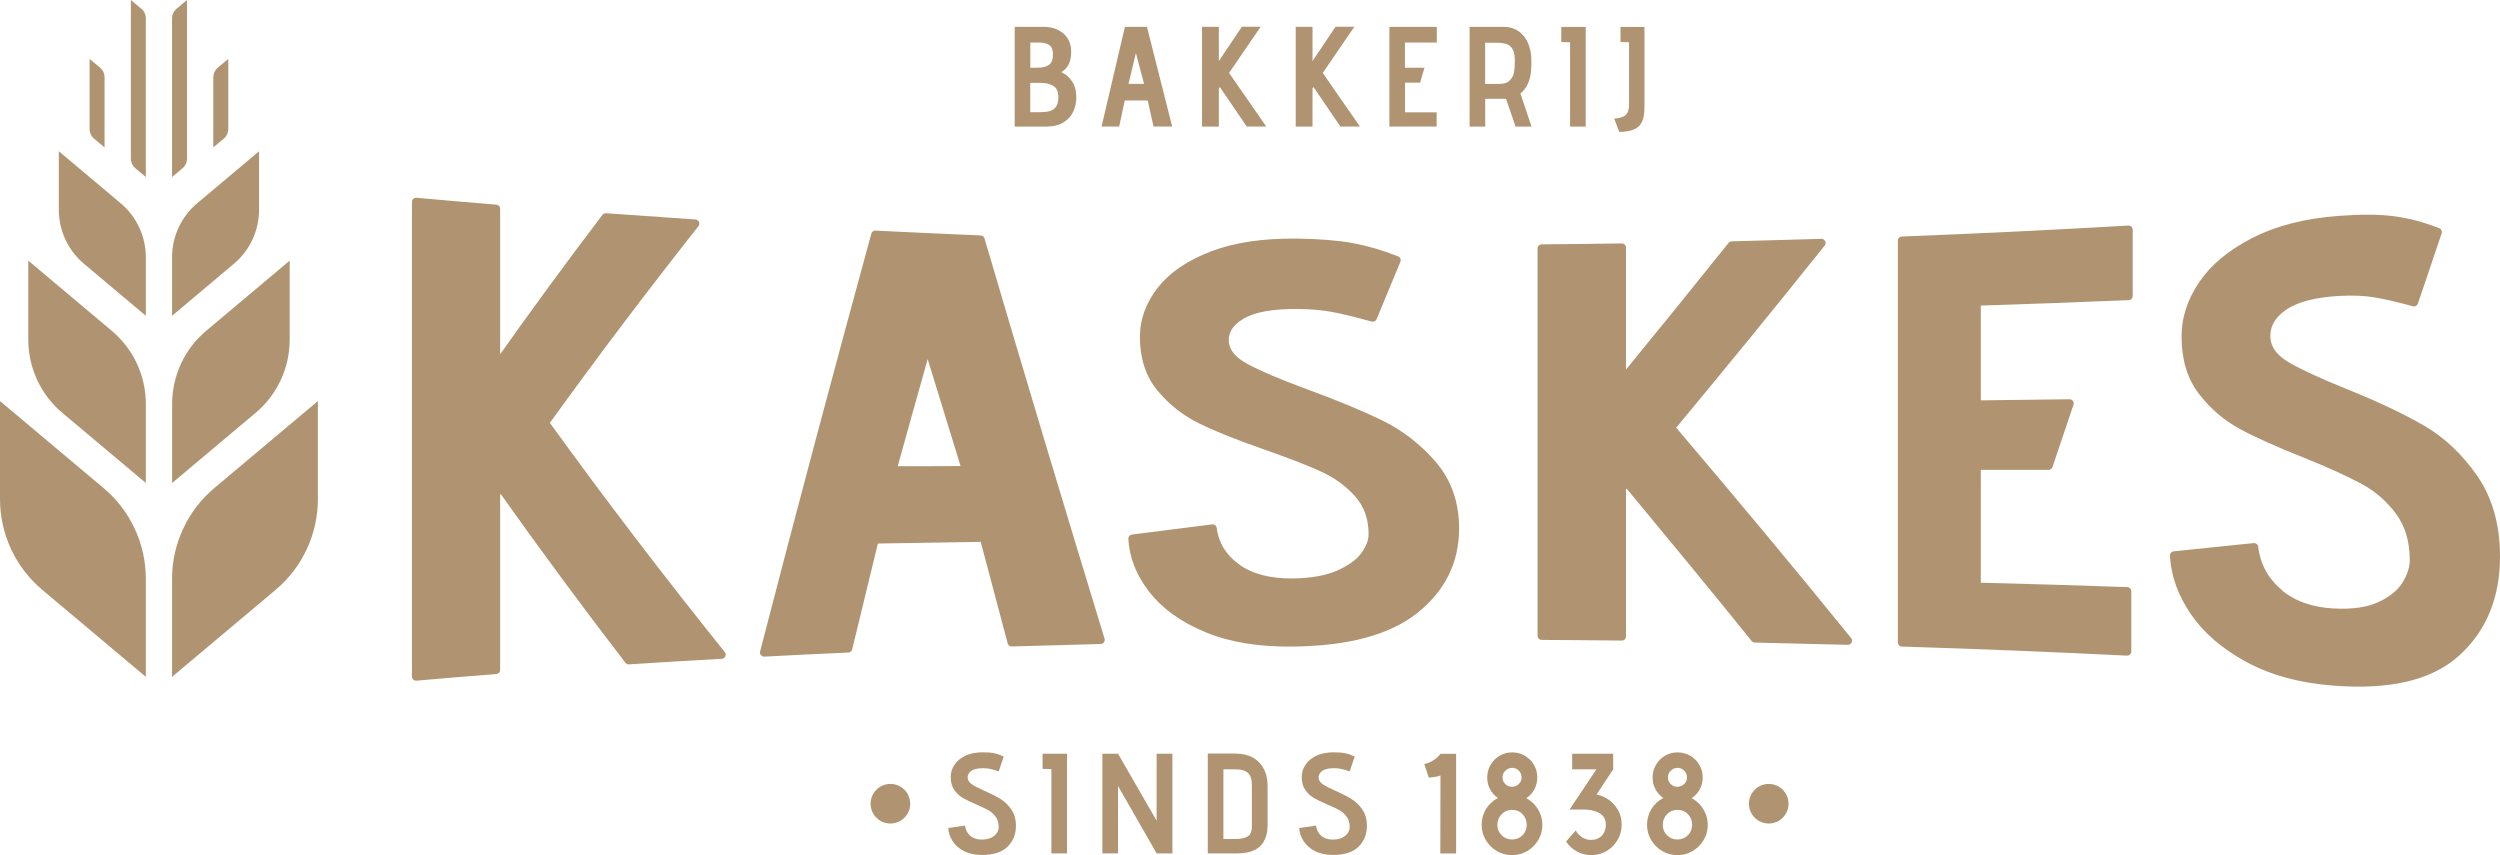
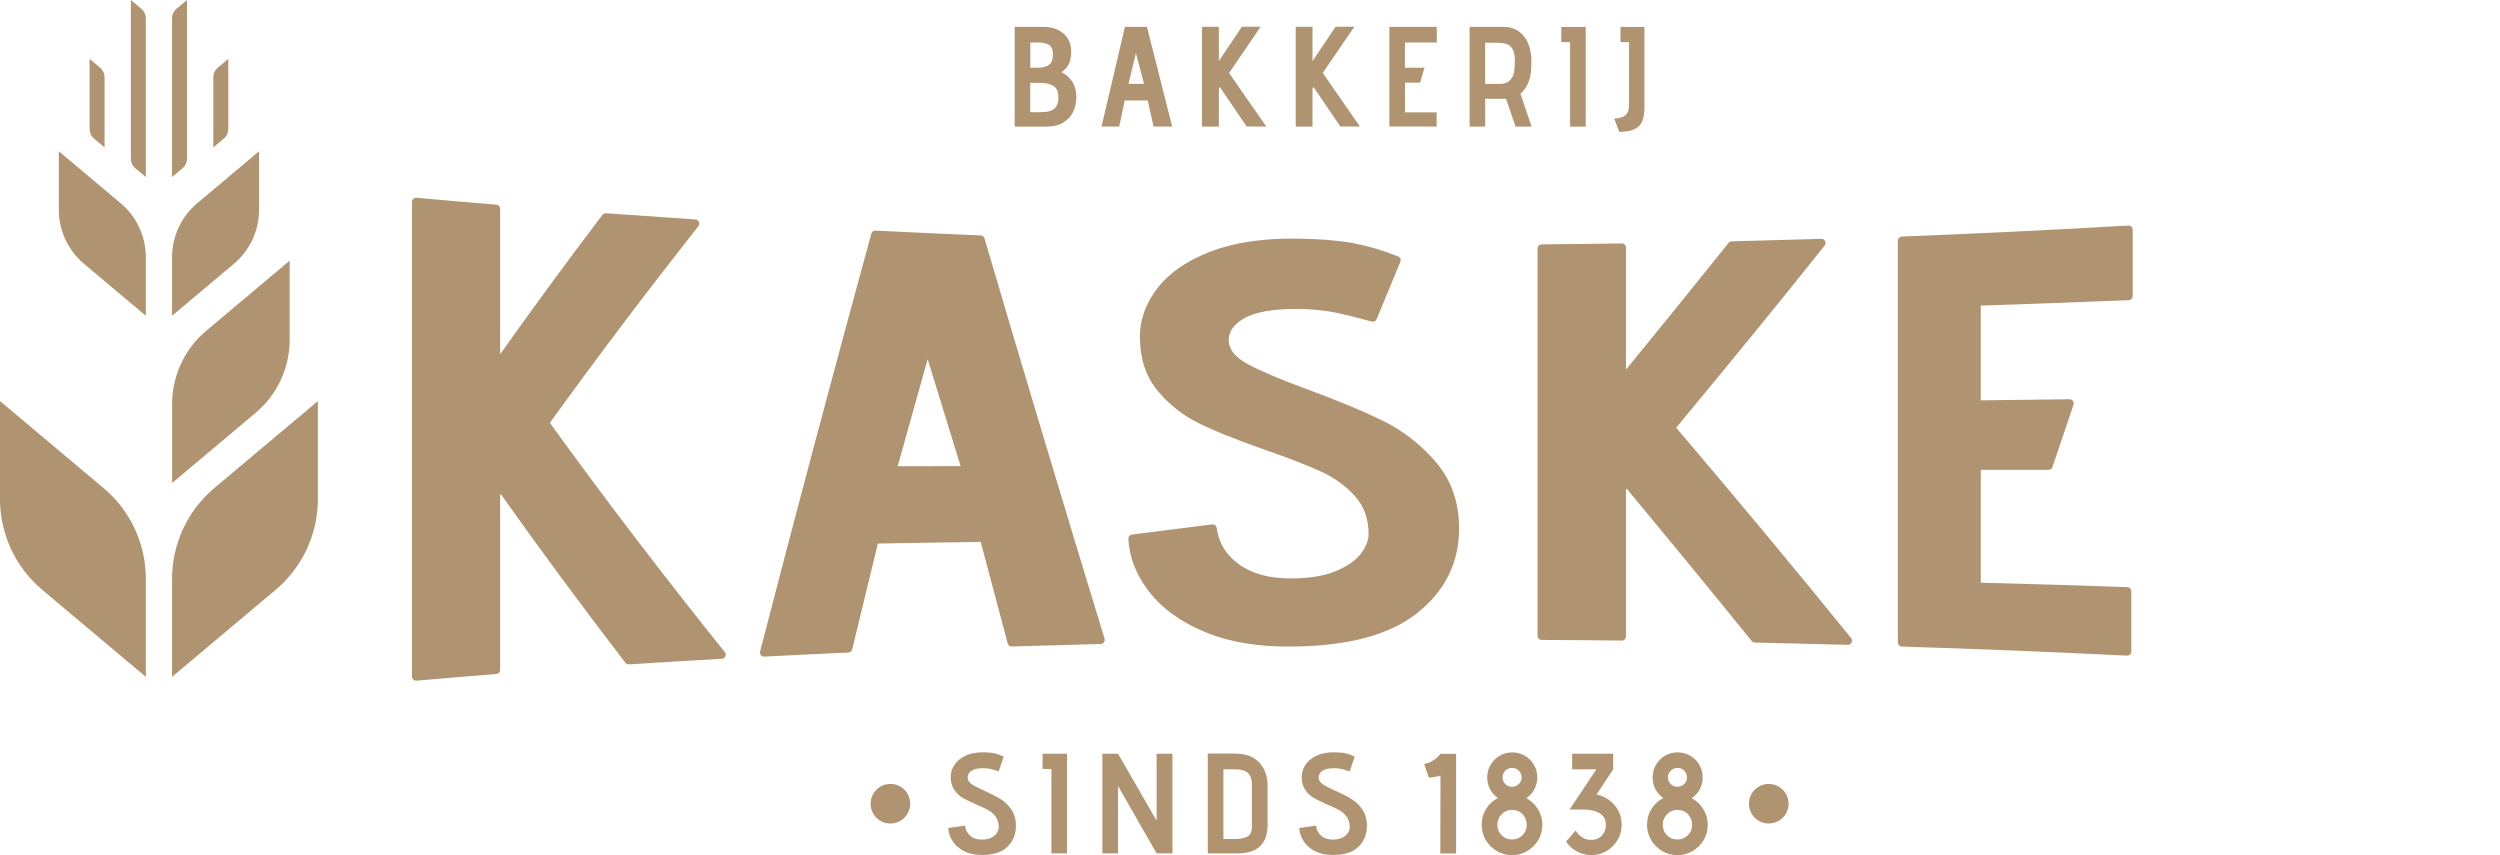
<svg xmlns="http://www.w3.org/2000/svg" id="Layer_1" viewBox="0 0 300.51 102.79">
  <defs>
    <style>.cls-1,.cls-2{fill:#b09471;}.cls-2{stroke:#b09471;stroke-linejoin:round;}</style>
  </defs>
  <g>
    <g>
      <path class="cls-1" d="M121.97,3.23h3.49c.95,0,1.74,.26,2.36,.79,.63,.53,.94,1.27,.94,2.24,0,.46-.07,.89-.22,1.3-.15,.41-.45,.77-.91,1.08l-.02,.03v.02c.5,.23,.92,.59,1.26,1.1,.34,.5,.51,1.14,.51,1.92,0,.59-.12,1.16-.36,1.69-.24,.53-.63,.97-1.18,1.31-.55,.34-1.26,.51-2.12,.51h-3.75V3.23h0Zm4.14,4.55c.31-.24,.46-.65,.46-1.23,0-.54-.14-.91-.43-1.12s-.72-.32-1.3-.32h-.99v3.03h.82c.65,0,1.13-.12,1.44-.36Zm.06,5.57c.33-.09,.58-.26,.77-.52,.19-.26,.28-.65,.28-1.16,0-.65-.2-1.1-.6-1.34-.4-.25-.92-.37-1.58-.37h-1.2v3.53h1.04c.53,0,.95-.04,1.28-.13h.01Z" />
      <path class="cls-1" d="M137.96,12.08h-2.76l-.67,3.13h-2.12l2.81-11.98h2.65l3.03,11.98h-2.24l-.7-3.13Zm-2.31-2h1.87l-.98-3.7-.89,3.7Z" />
      <path class="cls-1" d="M146.63,10.46l-.12,.17v4.59h-2.02V3.22h2.02V7.34l2.77-4.13h2.26l-3.8,5.56,4.47,6.44h-2.35l-3.24-4.76h.01Z" />
      <path class="cls-1" d="M157.89,10.46l-.12,.17v4.59h-2.02V3.22h2.02V7.34l2.77-4.13h2.26l-3.8,5.56,4.47,6.44h-2.35l-3.24-4.76h.01Z" />
      <path class="cls-1" d="M166.99,3.23h5.72v1.88h-3.83v3.03h2.35l-.53,1.8h-1.81v3.56h3.8v1.71h-5.68V3.23h-.02Z" />
      <path class="cls-1" d="M181.03,11.88h-2.5v3.34h-1.88V3.23h4.06c.75,0,1.38,.19,1.88,.56s.88,.86,1.12,1.48c.25,.62,.37,1.3,.37,2.04,0,.56-.02,1.04-.07,1.46-.05,.41-.16,.84-.35,1.28-.19,.45-.49,.84-.9,1.2l1.34,3.97h-1.92l-1.15-3.34h0Zm.47-2.23c.27-.29,.43-.62,.5-1,.06-.38,.09-.82,.09-1.34,0-.61-.09-1.06-.26-1.38-.17-.31-.41-.53-.72-.63s-.71-.16-1.2-.16h-1.39v4.95h1.73c.56,0,.97-.15,1.24-.44h0Z" />
      <path class="cls-1" d="M188.73,5.08l-1.06-.03v-1.81h2.94V15.22h-1.88V5.08Z" />
      <path class="cls-1" d="M195.28,13.92c.36-.22,.54-.67,.54-1.37V5.08l-1.03-.03v-1.81h2.88V12.84c0,.73-.09,1.31-.27,1.74-.18,.43-.49,.74-.93,.95s-1.05,.31-1.82,.33l-.62-1.61c.48,0,.9-.11,1.26-.33h0Z" />
    </g>
    <g>
      <circle class="cls-1" cx="212.61" cy="96.61" r="2.38" />
      <g>
        <g>
          <path class="cls-1" d="M116.62,100.46c.35,.31,.82,.46,1.39,.46,.48,0,.87-.08,1.17-.24,.3-.16,.52-.35,.66-.58,.14-.23,.21-.45,.21-.67,0-.5-.12-.92-.37-1.26-.25-.34-.55-.61-.91-.8-.36-.2-.85-.43-1.46-.69-.67-.29-1.21-.55-1.6-.78s-.73-.55-1.01-.96c-.28-.41-.42-.92-.42-1.55,0-.5,.14-.98,.43-1.43s.72-.82,1.3-1.1c.58-.29,1.3-.43,2.14-.43,.56,0,1.02,.04,1.39,.12s.74,.21,1.11,.39l-.6,1.78c-.41-.14-.74-.23-1-.29s-.55-.09-.88-.09c-.65,0-1.13,.11-1.44,.34-.31,.23-.45,.52-.41,.87,.03,.29,.21,.53,.52,.74s.8,.46,1.46,.75c.78,.34,1.42,.67,1.93,.98s.96,.73,1.33,1.27c.37,.54,.56,1.19,.56,1.97,0,1.02-.34,1.86-1.01,2.52-.67,.66-1.7,.99-3.08,.99-.84,0-1.57-.16-2.17-.47s-1.06-.72-1.37-1.22c-.31-.5-.48-1.01-.51-1.55l2.02-.29c.06,.5,.26,.91,.62,1.22h0Z" />
          <path class="cls-1" d="M126.38,92.45l-1.06-.03v-1.82h2.94v11.98h-1.88v-10.14h0Z" />
          <path class="cls-1" d="M134.39,94.48v8.1h-1.88v-11.98h1.88l4.64,8.05v-8.05h1.9v11.98h-1.9l-4.64-8.1Z" />
          <path class="cls-1" d="M145.18,90.58h3.22c1.29,0,2.27,.35,2.95,1.06s1.02,1.65,1.02,2.83v4.69c0,2.28-1.21,3.42-3.63,3.42h-3.56v-12Zm4.84,2.34c-.31-.29-.8-.44-1.45-.44h-1.51v8.37h1.4c.62,0,1.11-.09,1.47-.28,.37-.19,.55-.6,.55-1.24v-5.03c0-.63-.16-1.09-.47-1.38h0Z" />
          <path class="cls-1" d="M158.81,100.46c.35,.31,.82,.46,1.39,.46,.48,0,.87-.08,1.17-.24,.3-.16,.52-.35,.66-.58s.21-.45,.21-.67c0-.5-.12-.92-.37-1.26-.25-.34-.55-.61-.91-.8-.36-.2-.85-.43-1.46-.69-.67-.29-1.21-.55-1.6-.78s-.73-.55-1.01-.96c-.28-.41-.42-.92-.42-1.55,0-.5,.14-.98,.43-1.43s.72-.82,1.3-1.1c.58-.29,1.3-.43,2.14-.43,.56,0,1.02,.04,1.39,.12s.74,.21,1.11,.39l-.6,1.78c-.41-.14-.74-.23-1-.29s-.55-.09-.88-.09c-.65,0-1.13,.11-1.44,.34-.31,.23-.45,.52-.41,.87,.03,.29,.21,.53,.52,.74s.8,.46,1.46,.75c.78,.34,1.42,.67,1.93,.98s.96,.73,1.33,1.27c.37,.54,.56,1.19,.56,1.97,0,1.02-.34,1.86-1.01,2.52-.67,.66-1.7,.99-3.08,.99-.84,0-1.57-.16-2.17-.47-.6-.31-1.06-.72-1.37-1.22s-.48-1.01-.51-1.55l2.02-.29c.06,.5,.26,.91,.62,1.22h0Z" />
        </g>
        <g>
          <path class="cls-1" d="M173.15,93.22c-.18,.08-.44,.14-.76,.18-.33,.04-.54,.07-.64,.08l-.55-1.64s.12-.02,.36-.09,.5-.2,.79-.39c.29-.18,.55-.43,.8-.75h1.88v11.98h-1.9l.02-9.37h0Z" />
          <path class="cls-1" d="M184.87,97.27c.35,.57,.53,1.19,.53,1.87s-.16,1.27-.49,1.83c-.33,.56-.77,1-1.33,1.33s-1.17,.49-1.83,.49-1.27-.16-1.83-.49c-.56-.33-1-.77-1.33-1.33-.33-.56-.49-1.17-.49-1.83,0-.7,.18-1.33,.53-1.9s.83-1.01,1.42-1.32c-.4-.27-.71-.63-.94-1.05-.23-.43-.34-.9-.34-1.41,0-.55,.13-1.05,.4-1.52,.27-.46,.63-.83,1.09-1.1,.46-.27,.96-.4,1.51-.4s1.05,.13,1.52,.4c.46,.27,.83,.63,1.1,1.1,.27,.46,.4,.97,.4,1.52,0,.51-.12,.99-.35,1.42s-.56,.79-.97,1.06c.58,.32,1.05,.76,1.4,1.33h0Zm-1.85,.6c-.33-.35-.76-.52-1.3-.52-.48,0-.89,.18-1.22,.53-.34,.35-.51,.78-.51,1.27s.17,.91,.51,1.25,.76,.51,1.25,.51,.92-.17,1.26-.51c.34-.34,.51-.76,.51-1.25s-.17-.93-.5-1.28h0Zm-.46-3.62c.23-.22,.34-.48,.34-.79s-.11-.59-.33-.82-.49-.34-.8-.34-.59,.11-.82,.34c-.23,.23-.34,.5-.34,.82,0,.3,.11,.56,.33,.78s.48,.33,.79,.33c.33,0,.61-.11,.84-.33h0Z" />
          <path class="cls-1" d="M190.15,100.64c.34,.21,.7,.32,1.08,.32,.57,0,1.01-.18,1.33-.53s.47-.78,.47-1.28c0-.59-.22-1.04-.67-1.34-.45-.3-1.05-.46-1.81-.5h-1.88l3.22-4.83h-2.91v-1.88h4.93v1.88l-2,3.03,.09,.02c.49,.1,.96,.31,1.41,.63s.82,.74,1.1,1.25,.42,1.09,.42,1.73-.16,1.27-.49,1.83c-.33,.56-.77,1-1.33,1.33s-1.17,.49-1.83,.49c-.62,0-1.19-.15-1.73-.44s-.97-.69-1.3-1.19l1.16-1.34c.16,.33,.41,.6,.75,.81h0Z" />
          <path class="cls-1" d="M204.75,97.27c.35,.57,.53,1.19,.53,1.87s-.16,1.27-.49,1.83c-.33,.56-.77,1-1.33,1.33s-1.17,.49-1.83,.49-1.27-.16-1.83-.49c-.56-.33-1-.77-1.33-1.33-.33-.56-.49-1.17-.49-1.83,0-.7,.18-1.33,.53-1.9s.83-1.01,1.42-1.32c-.4-.27-.71-.63-.94-1.05-.23-.43-.34-.9-.34-1.41,0-.55,.13-1.05,.4-1.52,.27-.46,.63-.83,1.09-1.1,.46-.27,.96-.4,1.51-.4s1.05,.13,1.52,.4c.46,.27,.83,.63,1.1,1.1,.27,.46,.4,.97,.4,1.52,0,.51-.12,.99-.35,1.42s-.56,.79-.97,1.06c.58,.32,1.05,.76,1.4,1.33h0Zm-1.85,.6c-.33-.35-.76-.52-1.3-.52-.48,0-.89,.18-1.22,.53-.34,.35-.51,.78-.51,1.27s.17,.91,.51,1.25,.76,.51,1.25,.51,.92-.17,1.26-.51c.34-.34,.51-.76,.51-1.25s-.17-.93-.5-1.28h0Zm-.46-3.62c.23-.22,.34-.48,.34-.79s-.11-.59-.33-.82-.49-.34-.8-.34-.59,.11-.82,.34c-.23,.23-.34,.5-.34,.82,0,.3,.11,.56,.33,.78s.48,.33,.79,.33c.33,0,.61-.11,.84-.33h0Z" />
        </g>
      </g>
      <circle class="cls-1" cx="107.03" cy="96.61" r="2.38" />
    </g>
  </g>
  <path class="cls-2" d="M60.19,58.53c-.19,.27-.38,.53-.57,.8v21.19c-3.2,.25-6.4,.52-9.6,.8V24.27c3.2,.29,6.4,.57,9.6,.83v19.05c4.39-6.23,8.79-12.22,13.19-18.02,3.58,.26,7.17,.51,10.75,.75-6.03,7.64-12.05,15.58-18.08,23.95,7.08,9.8,14.16,19.03,21.25,27.86-3.72,.21-7.44,.43-11.16,.67-5.13-6.68-10.26-13.6-15.38-20.84h0Z" />
  <path class="cls-2" d="M118.26,64.63c-4.38,.06-8.75,.13-13.13,.21-1.06,4.34-2.12,8.71-3.18,13.1-3.37,.15-6.74,.31-10.1,.49,4.45-17.21,8.91-33.91,13.37-50.21,4.21,.21,8.42,.4,12.64,.58,4.81,16.37,9.62,32.36,14.43,48.11-3.56,.09-7.12,.19-10.68,.3-1.11-4.17-2.23-8.36-3.34-12.57h-.01Zm-11.01-8.09c2.96,0,5.92,0,8.89-.02-1.55-5-3.1-10.04-4.65-15.12-1.41,5.01-2.83,10.05-4.24,15.14Z" />
  <path class="cls-2" d="M148.69,68.28c1.68,1.19,3.89,1.77,6.61,1.75,2.28-.02,4.15-.34,5.59-.97,1.44-.63,2.49-1.38,3.14-2.27s.98-1.75,.98-2.59c0-1.95-.59-3.57-1.75-4.88-1.17-1.3-2.61-2.35-4.32-3.12-1.71-.78-4.04-1.67-6.98-2.7-3.21-1.12-5.75-2.14-7.63-3.07s-3.48-2.19-4.81-3.8c-1.33-1.61-2-3.66-2-6.14,0-1.98,.68-3.85,2.04-5.6s3.43-3.15,6.2-4.21c2.77-1.06,6.17-1.55,10.2-1.5,2.66,.04,4.87,.22,6.61,.54,1.74,.33,3.51,.85,5.3,1.56-.95,2.3-1.9,4.59-2.86,6.89-1.96-.54-3.55-.93-4.77-1.16s-2.63-.35-4.2-.37c-3.1-.03-5.39,.38-6.85,1.26-1.47,.87-2.12,2.01-1.96,3.39,.16,1.12,.99,2.09,2.49,2.9,1.49,.81,3.82,1.81,6.98,2.98,3.7,1.35,6.77,2.62,9.22,3.81,2.45,1.2,4.55,2.84,6.32,4.91,1.77,2.08,2.65,4.62,2.65,7.63,0,3.94-1.6,7.18-4.81,9.75-3.21,2.57-8.11,3.88-14.69,3.95-4.03,.05-7.47-.51-10.32-1.7-2.85-1.18-5.03-2.74-6.53-4.68s-2.3-3.97-2.41-6.09c3.21-.41,6.42-.82,9.63-1.22,.27,1.97,1.25,3.55,2.94,4.74h0Z" />
  <path class="cls-2" d="M195.52,57.96c-.19,.22-.38,.44-.57,.67v17.87c-3.21-.04-6.42-.06-9.63-.08V29.87c3.21-.02,6.42-.06,9.63-.11v16.07c4.41-5.38,8.81-10.81,13.22-16.32,3.59-.09,7.18-.19,10.77-.3-6.04,7.57-12.07,14.93-18.11,22.2,7.1,8.36,14.2,16.84,21.29,25.6-3.72-.1-7.45-.19-11.17-.27-5.14-6.36-10.28-12.6-15.42-18.79h0Z" />
  <path class="cls-2" d="M228.63,28.93c9.08-.35,18.15-.79,27.23-1.32v7.97c-6.08,.25-12.17,.47-18.26,.67v12.38c3.72-.04,7.45-.09,11.17-.14-.84,2.51-1.68,5.01-2.53,7.49-2.88,0-5.76,0-8.64,0v14.55c6.03,.15,12.06,.33,18.09,.54v7.24c-9.02-.45-18.04-.81-27.06-1.09V28.94h0Z" />
-   <path class="cls-2" d="M273.88,71.26c1.68,1.43,3.88,2.23,6.59,2.38,2.28,.12,4.14-.13,5.58-.79,1.44-.65,2.48-1.49,3.13-2.51,.65-1.02,.98-2.03,.98-3.03,0-2.32-.58-4.27-1.75-5.85-1.17-1.57-2.6-2.82-4.31-3.74-1.71-.92-4.03-1.98-6.96-3.16-3.2-1.27-5.74-2.4-7.61-3.41-1.87-1.01-3.48-2.37-4.8-4.1-1.33-1.72-2-3.92-2-6.62,0-2.16,.68-4.22,2.04-6.24,1.36-2.01,3.42-3.72,6.19-5.14s6.16-2.3,10.18-2.6c2.66-.2,4.86-.19,6.59,.04,1.74,.23,3.5,.7,5.29,1.41-.95,2.83-1.9,5.64-2.85,8.43-1.95-.53-3.54-.89-4.76-1.09s-2.62-.25-4.19-.17c-3.09,.16-5.37,.78-6.84,1.85s-2.12,2.38-1.95,3.92c.16,1.25,.99,2.3,2.48,3.17,1.49,.87,3.81,1.93,6.96,3.21,3.69,1.48,6.76,2.93,9.2,4.34,2.44,1.41,4.54,3.39,6.3,5.94,1.76,2.55,2.64,5.7,2.64,9.39,0,4.83-1.6,8.73-4.8,11.59-3.2,2.86-8.08,3.94-14.65,3.44-4.02-.3-7.45-1.24-10.3-2.79-2.85-1.55-5.02-3.41-6.52-5.62-1.49-2.2-2.29-4.44-2.4-6.74,3.2-.33,6.41-.66,9.61-.99,.27,2.21,1.25,4.02,2.93,5.45v.03Z" />
  <g>
    <path class="cls-1" d="M12.44,58.66L0,48.21v11.78c0,4.21,1.86,8.21,5.09,10.92l12.44,10.45v-11.78c0-4.21-1.86-8.21-5.09-10.92Z" />
-     <path class="cls-1" d="M13.43,39.76L3.4,31.33v9.5c0,3.4,1.5,6.62,4.1,8.8l10.03,8.43v-9.5c0-3.4-1.5-6.62-4.1-8.8Z" />
    <path class="cls-1" d="M14.49,24.42l-7.42-6.24v7.03c0,2.51,1.11,4.9,3.04,6.51l7.42,6.24v-7.03c0-2.51-1.11-4.9-3.04-6.51Z" />
    <path class="cls-1" d="M17.01,1.07l-1.28-1.07V19.09c0,.43,.19,.84,.52,1.12l1.28,1.07V2.19c0-.43-.19-.84-.52-1.12Z" />
    <path class="cls-1" d="M12.05,8.15l-1.28-1.07V15.53c0,.43,.19,.84,.52,1.12l1.28,1.07V9.27c0-.43-.19-.84-.52-1.12Z" />
    <path class="cls-1" d="M21.2,1.07l1.28-1.07V19.09c0,.43-.19,.84-.52,1.12l-1.28,1.07V2.19c0-.43,.19-.84,.52-1.12Z" />
    <path class="cls-1" d="M26.16,8.15l1.28-1.07V15.53c0,.43-.19,.84-.52,1.12l-1.28,1.07V9.27c0-.43,.19-.84,.52-1.12Z" />
    <path class="cls-1" d="M25.77,58.66l12.44-10.45v11.78c0,4.21-1.86,8.21-5.09,10.92l-12.44,10.45v-11.78c0-4.21,1.86-8.21,5.09-10.92Z" />
    <path class="cls-1" d="M24.79,39.76l10.03-8.43v9.5c0,3.4-1.5,6.62-4.1,8.8l-10.03,8.43v-9.5c0-3.4,1.5-6.62,4.1-8.8Z" />
    <path class="cls-1" d="M23.72,24.42l7.42-6.24v7.03c0,2.51-1.11,4.9-3.04,6.51l-7.42,6.24v-7.03c0-2.51,1.11-4.9,3.04-6.51Z" />
  </g>
</svg>